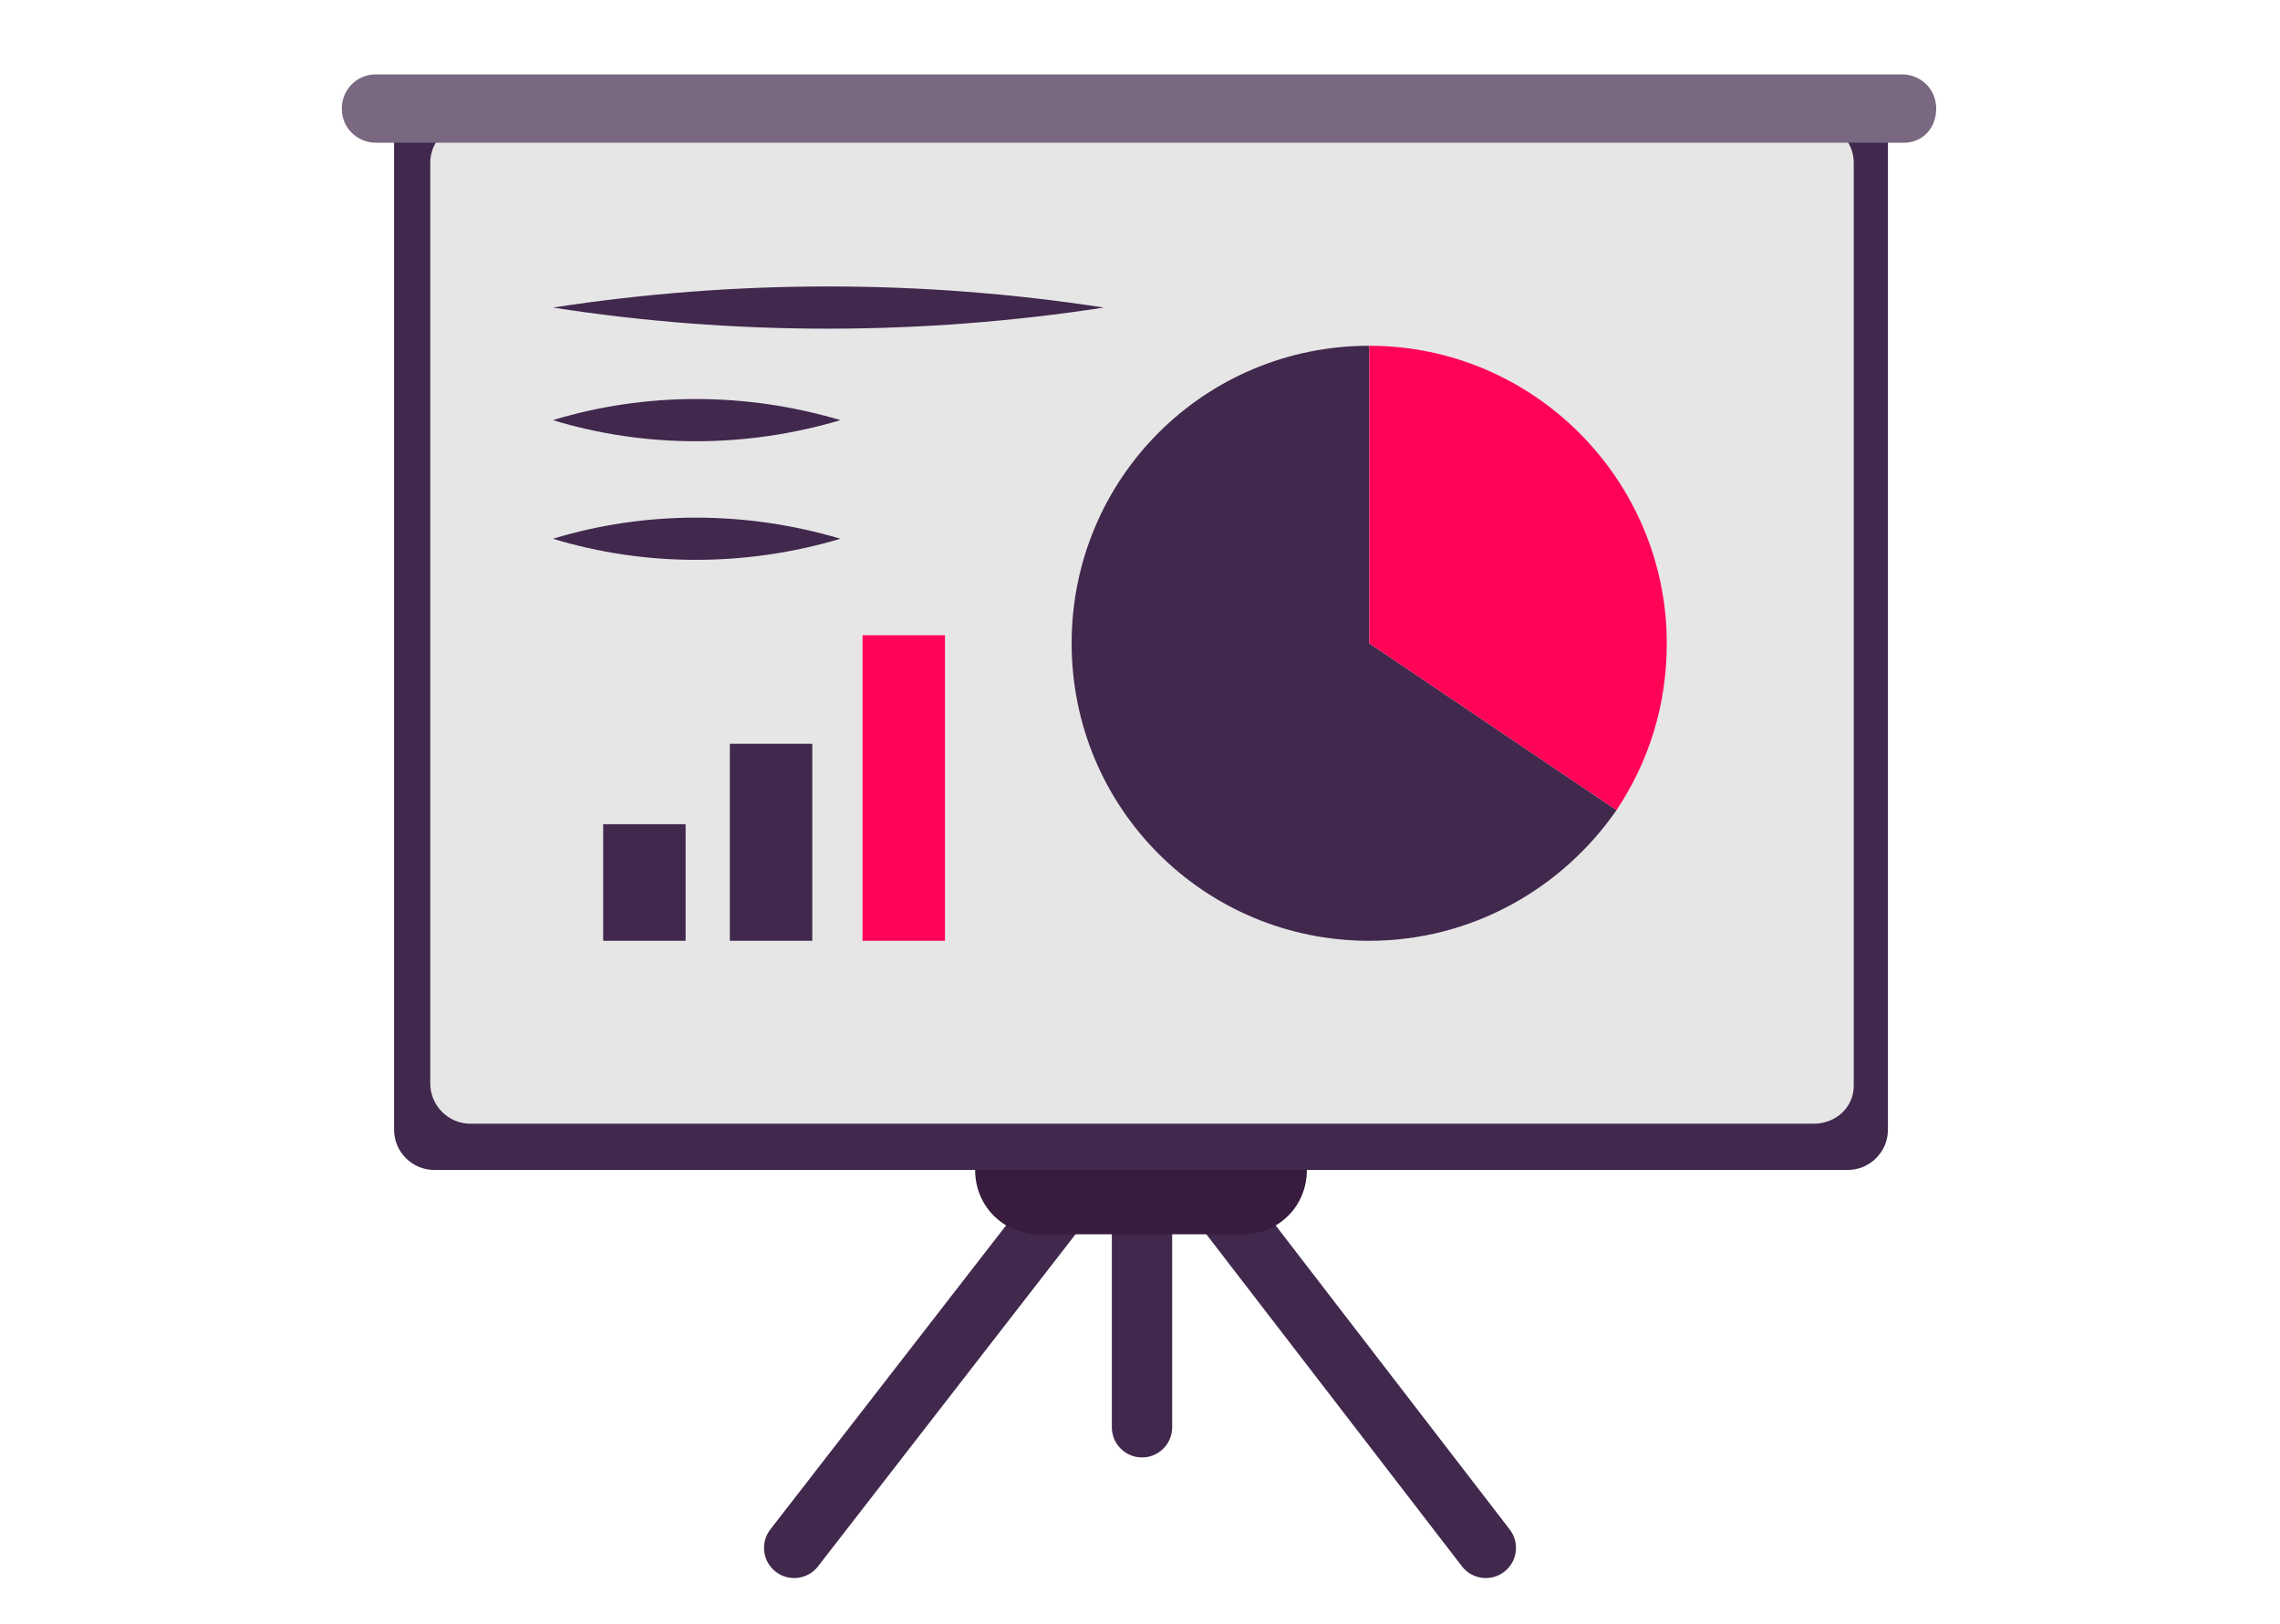
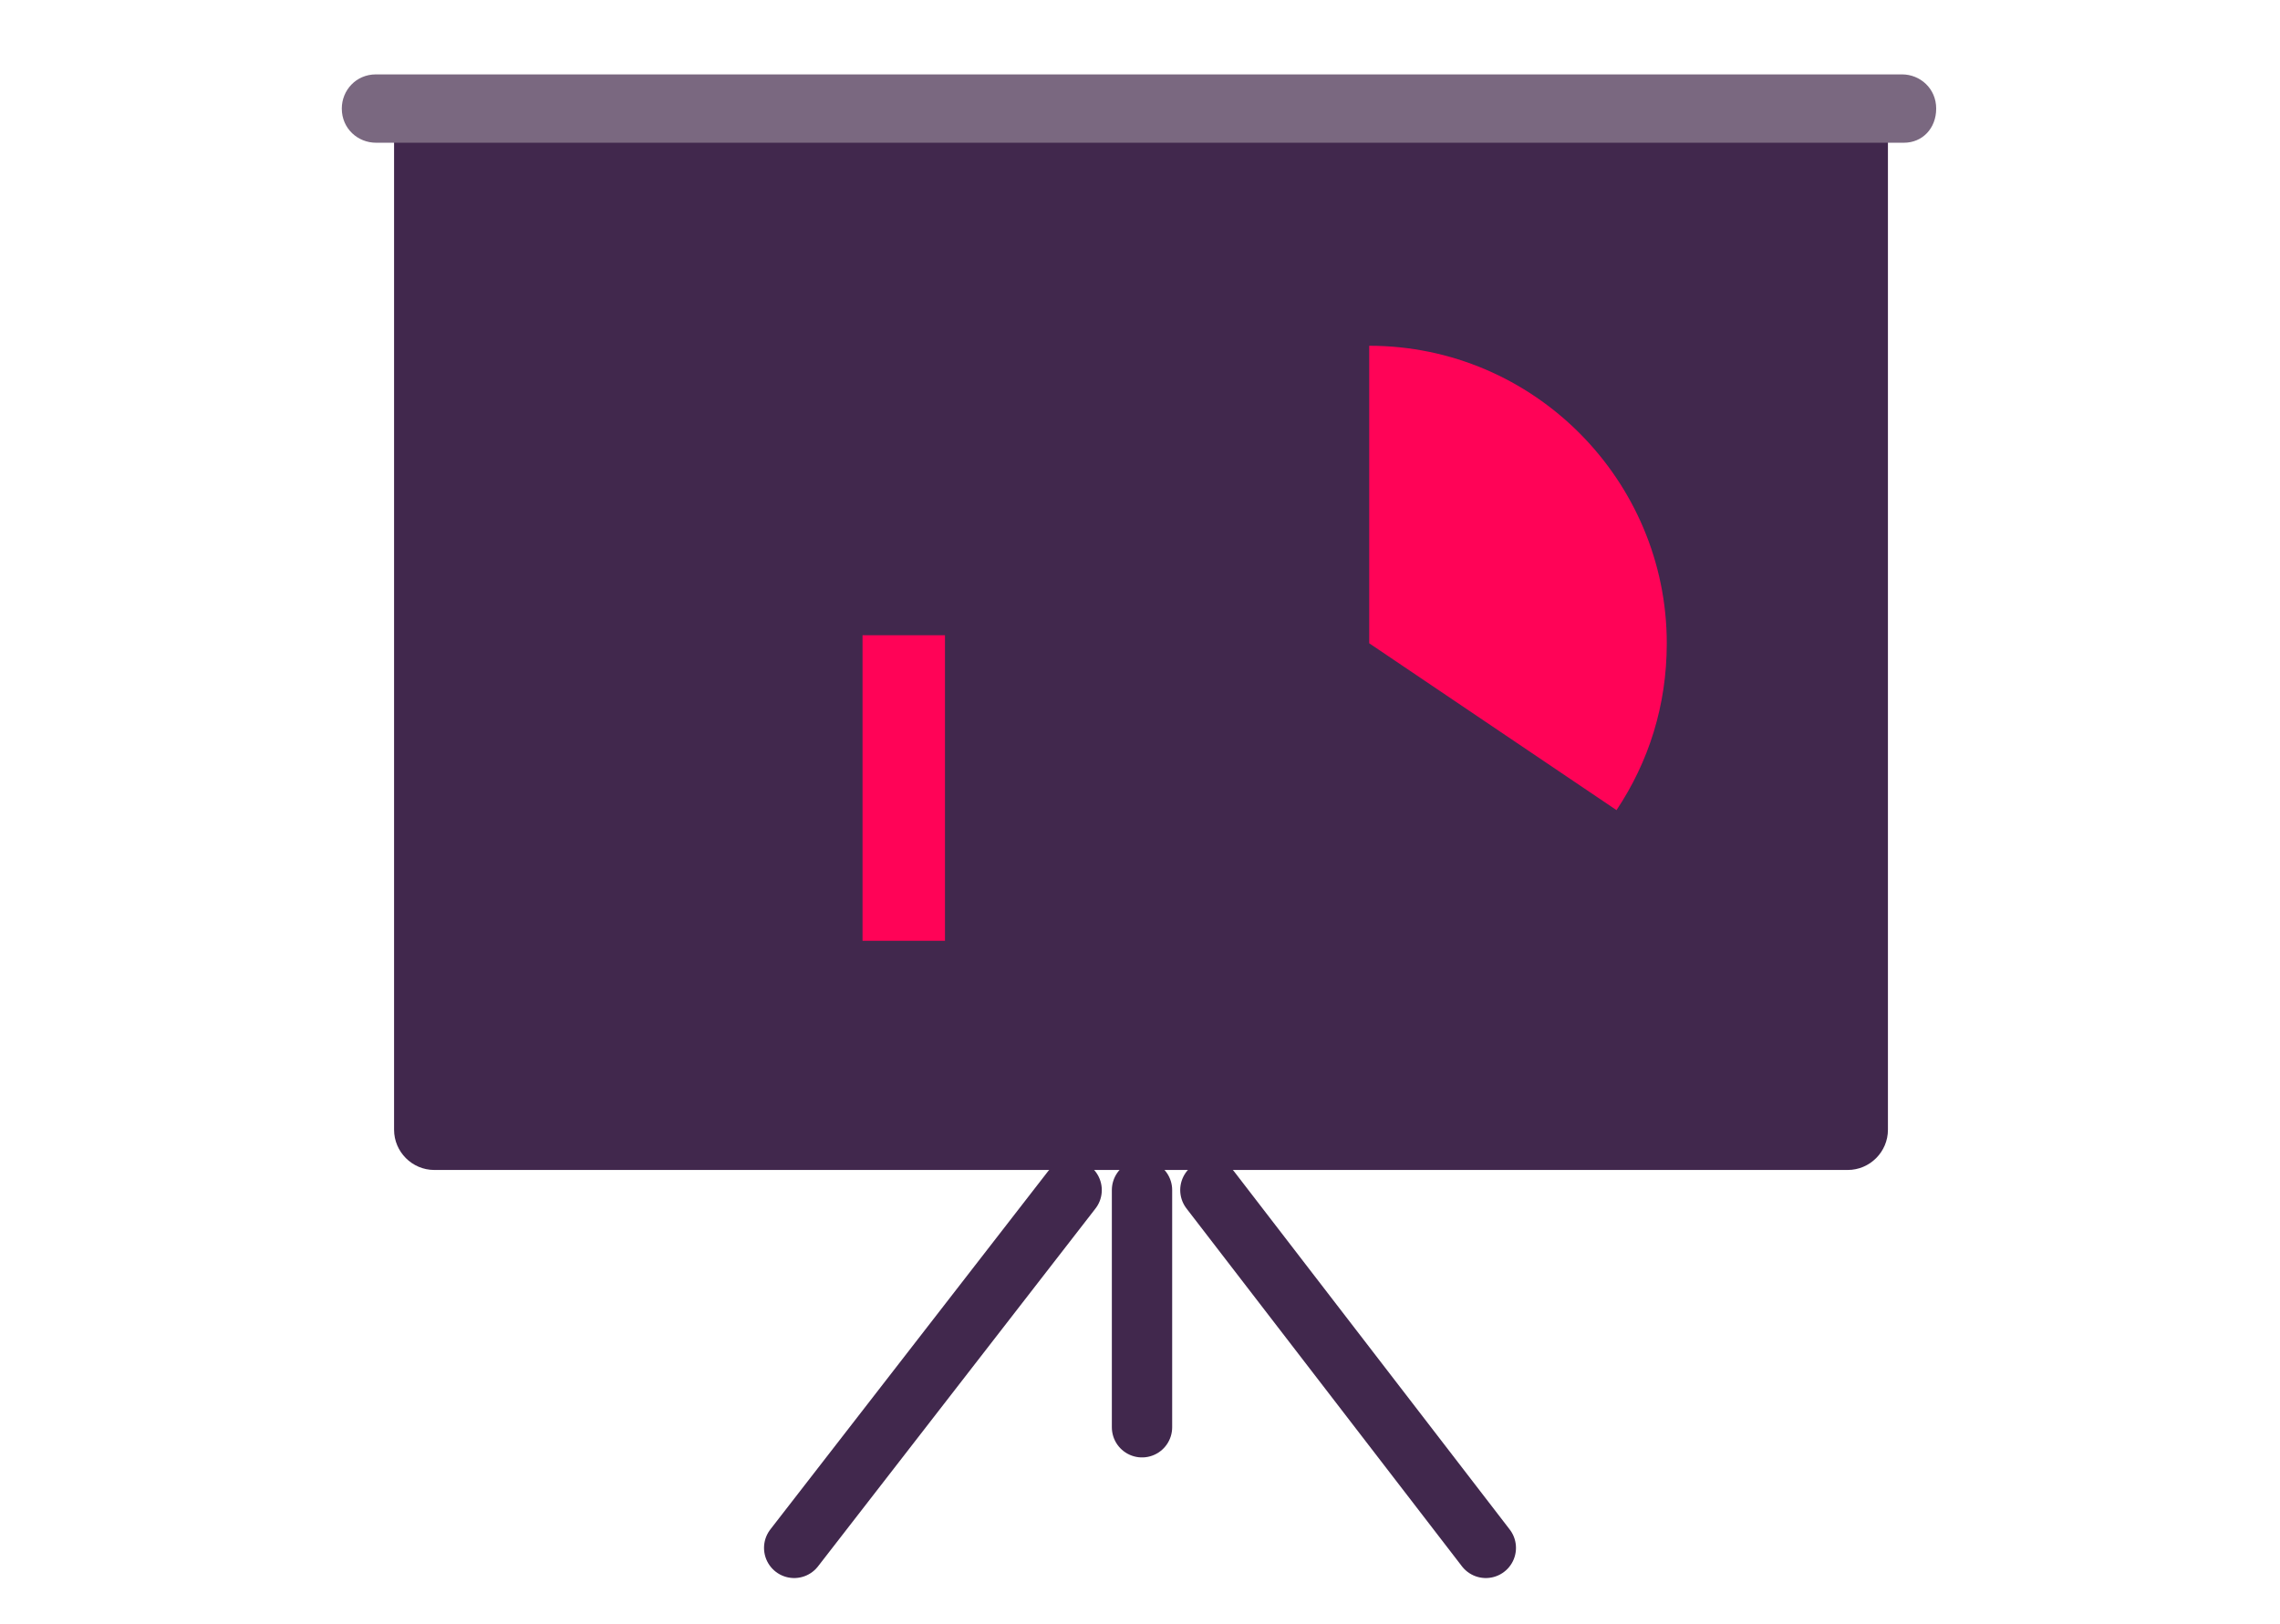
<svg xmlns="http://www.w3.org/2000/svg" version="1.1" x="0px" y="0px" viewBox="0 0 113.4 80.8" style="enable-background:new 0 0 113.4 80.8;" xml:space="preserve">
  <style type="text/css">
	.st0{fill:#46254F;}
	.st1{fill:#FF0357;}
	.st2{fill:#C2BAC5;}
	.st3{fill:#969099;}
	.st4{fill:#C6C6C6;}
	.st5{clip-path:url(#SVGID_00000113316070251702936330000005381598064574294182_);}
	.st6{fill:#41284D;}
	.st7{fill:#CC0246;}
	.st8{fill:#E6E6E6;}
	.st9{clip-path:url(#SVGID_00000011752948718506058730000015160496799463434379_);}
	.st10{fill:#371C3D;}
	.st11{fill:#A6A0A9;}
	.st12{fill:none;}
	.st13{fill:#7A6880;}
	.st14{clip-path:url(#SVGID_00000142865537703595530480000003250387722468743585_);}
	.st15{fill:#2C1C35;}
	.st16{fill:#34203D;}
	.st17{clip-path:url(#SVGID_00000142154573548261217320000016494697198968563850_);}
	.st18{fill:#C6724C;}
	.st19{clip-path:url(#SVGID_00000000911226885141293200000006992559970338319794_);}
	.st20{clip-path:url(#SVGID_00000062897190784869339040000002797864517291058355_);}
	.st21{fill:#AF5332;}
	.st22{clip-path:url(#SVGID_00000138536453164169503100000001572664233500518313_);}
	.st23{fill:#F2E5DE;}
	.st24{fill:#4B4668;}
	.st25{clip-path:url(#SVGID_00000132075527275225748470000011239132927916625545_);}
	.st26{fill:#E5D9EB;}
	.st27{fill:none;stroke:#41284D;stroke-width:1.4;stroke-miterlimit:10;}
	.st28{fill:none;stroke:#FF0357;stroke-width:1.4;stroke-miterlimit:10;}
	.st29{clip-path:url(#SVGID_00000163035838642281516040000003803187616012369063_);}
	.st30{clip-path:url(#SVGID_00000081644874797683747790000016941754218638859142_);}
	.st31{clip-path:url(#SVGID_00000029047360498653072300000001263348862640030391_);}
	.st32{clip-path:url(#SVGID_00000083784329832014621690000005071688283673778309_);}
	.st33{clip-path:url(#SVGID_00000078766831949665379640000001774429290643009447_);}
	.st34{clip-path:url(#SVGID_00000091694741947071261370000000275912406672350648_);}
	.st35{clip-path:url(#SVGID_00000018921173740708247000000008292609921184123553_);}
	.st36{clip-path:url(#SVGID_00000134219338466521639140000011834441289046669215_);}
	.st37{clip-path:url(#SVGID_00000074435945359624715790000010759890451738617219_);}
	.st38{clip-path:url(#SVGID_00000119111582397711316000000006945770504522289313_);}
	.st39{clip-path:url(#SVGID_00000024693156531550446520000012044470590243957639_);}
	.st40{clip-path:url(#SVGID_00000183216863011598294240000006079576237903429037_);}
	.st41{clip-path:url(#SVGID_00000105410621665557159260000014882143830569381045_);}
	.st42{clip-path:url(#SVGID_00000009560737999712205870000009821322477474404262_);}
	.st43{clip-path:url(#SVGID_00000147902450770768440690000009515049262598615994_);}
	.st44{clip-path:url(#SVGID_00000099619741647614400690000017326100963348620464_);}
	.st45{clip-path:url(#SVGID_00000179627683497302812680000010664880873045175224_);}
	.st46{clip-path:url(#SVGID_00000134960263413372371910000012644743579116986268_);}
	.st47{fill:none;stroke:#41284D;stroke-miterlimit:10;}
	.st48{clip-path:url(#SVGID_00000172403627741313391850000003954620257239671433_);}
	.st49{fill:#665270;}
	.st50{clip-path:url(#SVGID_00000081631105729052440100000014165061488931747712_);}
	.st51{clip-path:url(#SVGID_00000174561873004152163830000014379092921095767943_);}
	.st52{fill:#0295FF;}
	.st53{clip-path:url(#SVGID_00000098913024000246324810000009129445889724540315_);}
	.st54{fill:#F2F2F2;}
	.st55{fill:#C3BBC6;}
	.st56{clip-path:url(#SVGID_00000168099535507048238370000014329471288080722315_);}
	.st57{fill:#543D5E;}
	.st58{clip-path:url(#SVGID_00000073693713360766026740000009551981031379473038_);}
	.st59{clip-path:url(#SVGID_00000103971719068989108660000004582758682569214628_);}
	.st60{clip-path:url(#SVGID_00000000915817484910671350000012035182739271837325_);}
	.st61{fill:#C7724C;}
	.st62{clip-path:url(#SVGID_00000108294994730255438110000003528714325169611440_);}
	.st63{clip-path:url(#SVGID_00000114788678114456409290000015078145415001994686_);}
	.st64{fill:#2D1C35;}
	.st65{clip-path:url(#SVGID_00000065071560080450436590000009376527364877419939_);}
	.st66{fill:#51C185;}
	.st67{fill:#E5D2C7;}
	.st68{clip-path:url(#SVGID_00000088129859208333265080000012875661133099966904_);}
	.st69{fill:#3A2445;}
	.st70{clip-path:url(#SVGID_00000173121769063059274800000002086122689067988908_);}
	.st71{fill:#4CE593;}
	.st72{fill:#FAA90E;}
	.st73{clip-path:url(#SVGID_00000100351148036596809890000005487739141311954871_);}
	.st74{clip-path:url(#SVGID_00000080926922074690267590000001091918766416359358_);}
	.st75{clip-path:url(#SVGID_00000100370623637541402510000014706905201735090088_);}
	.st76{clip-path:url(#SVGID_00000004542846495258371760000018057365080383401353_);}
	.st77{clip-path:url(#SVGID_00000049199490669162015890000009781160089765053604_);}
	.st78{clip-path:url(#SVGID_00000152248425732333520030000011425726463838705546_);}
	.st79{clip-path:url(#SVGID_00000020375920848564175740000001868147426104336548_);}
	.st80{clip-path:url(#SVGID_00000150084463742159617240000008050405092761652100_);}
	.st81{clip-path:url(#SVGID_00000117660599233820719470000010344498356210931126_);}
	.st82{clip-path:url(#SVGID_00000167371661592299819000000007547196279108530847_);}
	.st83{clip-path:url(#SVGID_00000094616004660295078690000006923652341809473670_);}
	.st84{clip-path:url(#SVGID_00000091015894301580394240000008181762177087420850_);}
	.st85{clip-path:url(#SVGID_00000060019465176376856780000016517034688093488561_);}
	.st86{clip-path:url(#SVGID_00000008134588798547089100000006697786959613739452_);}
	.st87{clip-path:url(#SVGID_00000059994528722028241200000013038021818754204849_);}
	.st88{clip-path:url(#SVGID_00000172431112828459214620000012261990820601732501_);}
	.st89{clip-path:url(#SVGID_00000142884608514896053850000000662099367976470704_);}
	.st90{clip-path:url(#SVGID_00000107588377247604677250000012703905863384613560_);}
	.st91{clip-path:url(#SVGID_00000124132433308690180590000016249812993918104240_);}
	.st92{clip-path:url(#SVGID_00000182528465204771912800000007363114442211254449_);}
	.st93{clip-path:url(#SVGID_00000057871021904646913670000017792444040141811593_);}
	.st94{clip-path:url(#SVGID_00000114031360785966712250000009761911709784844445_);}
	.st95{clip-path:url(#SVGID_00000054249886223821139340000004988023148928163499_);}
	.st96{clip-path:url(#SVGID_00000107590825259324937440000011918851149555582353_);}
	.st97{clip-path:url(#SVGID_00000137122610059955370230000010711750954610792589_);}
	.st98{clip-path:url(#SVGID_00000014598228754900393950000006213726621411133081_);}
	.st99{clip-path:url(#SVGID_00000183242578445880061390000014299398504184268716_);}
	.st100{clip-path:url(#SVGID_00000038403899692090222510000013190243631738581945_);}
	.st101{clip-path:url(#SVGID_00000125586062621637327440000009872676377696441264_);}
	.st102{clip-path:url(#SVGID_00000136386256996563913730000015119569826424386995_);}
	.st103{clip-path:url(#SVGID_00000104676372491373770000000006300773440260388747_);}
	.st104{clip-path:url(#SVGID_00000055675724171233210170000005048640221433029551_);}
	.st105{clip-path:url(#SVGID_00000069378162270493561700000013937990905141075645_);}
	.st106{clip-path:url(#SVGID_00000100341243658724136730000012105534846112708739_);}
	.st107{clip-path:url(#SVGID_00000032637764487278620500000008337553601627613625_);}
	.st108{clip-path:url(#SVGID_00000157995250169968010750000003048190955860814776_);}
	.st109{clip-path:url(#SVGID_00000036235285689343442390000012670920329262418876_);}
	.st110{clip-path:url(#SVGID_00000045578450925035974910000007815187485818985655_);}
	.st111{clip-path:url(#SVGID_00000123406480176709494120000015735295489567051440_);}
	.st112{clip-path:url(#SVGID_00000031196917210419409800000008171253121284648889_);}
	.st113{clip-path:url(#SVGID_00000025404709743082823060000004372385671107406210_);}
	.st114{clip-path:url(#SVGID_00000058584392767675468080000010585084268403539881_);}
	.st115{clip-path:url(#SVGID_00000106848090062552824770000007266678830221824406_);}
	.st116{clip-path:url(#SVGID_00000057139699444917237230000014273811198557845676_);}
	.st117{clip-path:url(#SVGID_00000015326141595229330920000010867513015214351266_);}
	.st118{clip-path:url(#SVGID_00000064350406961616909080000004686718169753920904_);}
	.st119{clip-path:url(#SVGID_00000005263434055941785780000010427283321487998849_);}
	.st120{clip-path:url(#SVGID_00000171719620554073301860000013482815632684842908_);}
	.st121{clip-path:url(#SVGID_00000074422110259046038850000006221283475652919938_);}
	.st122{clip-path:url(#SVGID_00000038395763919193230130000001519133045177692334_);}
	.st123{clip-path:url(#SVGID_00000124125982439543821860000008777937406128373674_);}
	.st124{clip-path:url(#SVGID_00000127728035441580067560000017321795170549902222_);}
	.st125{clip-path:url(#SVGID_00000006707971009000547270000011557941025070429838_);}
	.st126{clip-path:url(#SVGID_00000086678914216663136710000001670713659718633892_);}
	.st127{clip-path:url(#SVGID_00000027576685760748869940000005835648517261200779_);}
	.st128{fill:#FFFFFF;}
	.st129{fill:none;stroke:#FF0357;stroke-width:3;stroke-miterlimit:10;}
	.st130{fill:none;stroke:#FF0357;stroke-miterlimit:10;}
	.st131{fill:none;stroke:#FFFFFF;stroke-width:0.8;stroke-miterlimit:10;}
	.st132{fill:#6A5B6F;}
	.st133{fill:none;stroke:#41284D;stroke-width:3;stroke-linecap:round;stroke-miterlimit:10;}
	.st134{fill:none;stroke:#FF0357;stroke-width:3;stroke-linecap:round;stroke-miterlimit:10;}
	.st135{fill:#FFFFFF;stroke:#E6E6E6;stroke-miterlimit:10;}
	.st136{fill:none;stroke:#41284D;stroke-linecap:round;stroke-miterlimit:10;}
	.st137{fill:none;stroke:#FF0357;stroke-linecap:round;stroke-miterlimit:10;}
	.st138{fill:#351B3B;}
	.st139{fill:#FF387A;}
	.st140{fill:none;stroke:#41284D;stroke-width:3;stroke-miterlimit:10;}
</style>
  <g id="Laag_1">
    <g>
      <line class="st133" x1="53.3" y1="59.2" x2="39.5" y2="77" />
      <line class="st133" x1="60.2" y1="59.2" x2="73.9" y2="77" />
      <line class="st133" x1="56.8" y1="59.2" x2="56.8" y2="71" />
-       <path class="st10" d="M61.8,61.4H51.7c-1.8,0-3.2-1.4-3.2-3.2v0c0-1.8,1.4-3.2,3.2-3.2h10.1c1.8,0,3.2,1.4,3.2,3.2v0    C65,60,63.6,61.4,61.8,61.4z" />
      <path class="st6" d="M91.9,58.2H21.6c-1.1,0-2-0.9-2-2V6.7c0-1.1,0.9-2,2-2h70.3c1.1,0,2,0.9,2,2v49.5    C93.9,57.3,93,58.2,91.9,58.2z" />
-       <path class="st8" d="M90.2,55.9H23.4c-1.1,0-2-0.9-2-2V8.1c0-1.1,0.9-2,2-2h66.8c1.1,0,2,0.9,2,2V54    C92.2,55.1,91.3,55.9,90.2,55.9z" />
      <g>
        <path class="st6" d="M68.1,17.2c-8.2,0-14.8,6.6-14.8,14.8s6.6,14.8,14.8,14.8c5.1,0,9.6-2.6,12.3-6.5L68.1,32V17.2z" />
        <path class="st1" d="M68.1,17.2V32l12.3,8.3c1.6-2.4,2.5-5.2,2.5-8.3C82.9,23.9,76.3,17.2,68.1,17.2z" />
      </g>
-       <path class="st6" d="M27.5,15.3c9.1-1.4,18.3-1.4,27.4,0C45.8,16.7,36.5,16.7,27.5,15.3L27.5,15.3z" />
      <path class="st6" d="M27.5,20.9c4.6-1.4,9.6-1.4,14.3,0C37.1,22.3,32.1,22.3,27.5,20.9L27.5,20.9z" />
-       <path class="st6" d="M27.5,26.8c4.6-1.4,9.6-1.4,14.3,0C37.1,28.2,32.1,28.2,27.5,26.8L27.5,26.8z" />
-       <rect x="30" y="41" class="st6" width="4.1" height="5.8" />
      <rect x="36.3" y="37" class="st6" width="4.1" height="9.8" />
      <rect x="42.9" y="31.6" class="st1" width="4.1" height="15.2" />
      <path class="st13" d="M94.7,7.1H18.7c-0.9,0-1.7-0.7-1.7-1.7v0c0-0.9,0.7-1.7,1.7-1.7h75.9c0.9,0,1.7,0.7,1.7,1.7v0    C96.3,6.4,95.6,7.1,94.7,7.1z" />
    </g>
  </g>
  <g id="Isolatiemodus">
</g>
</svg>